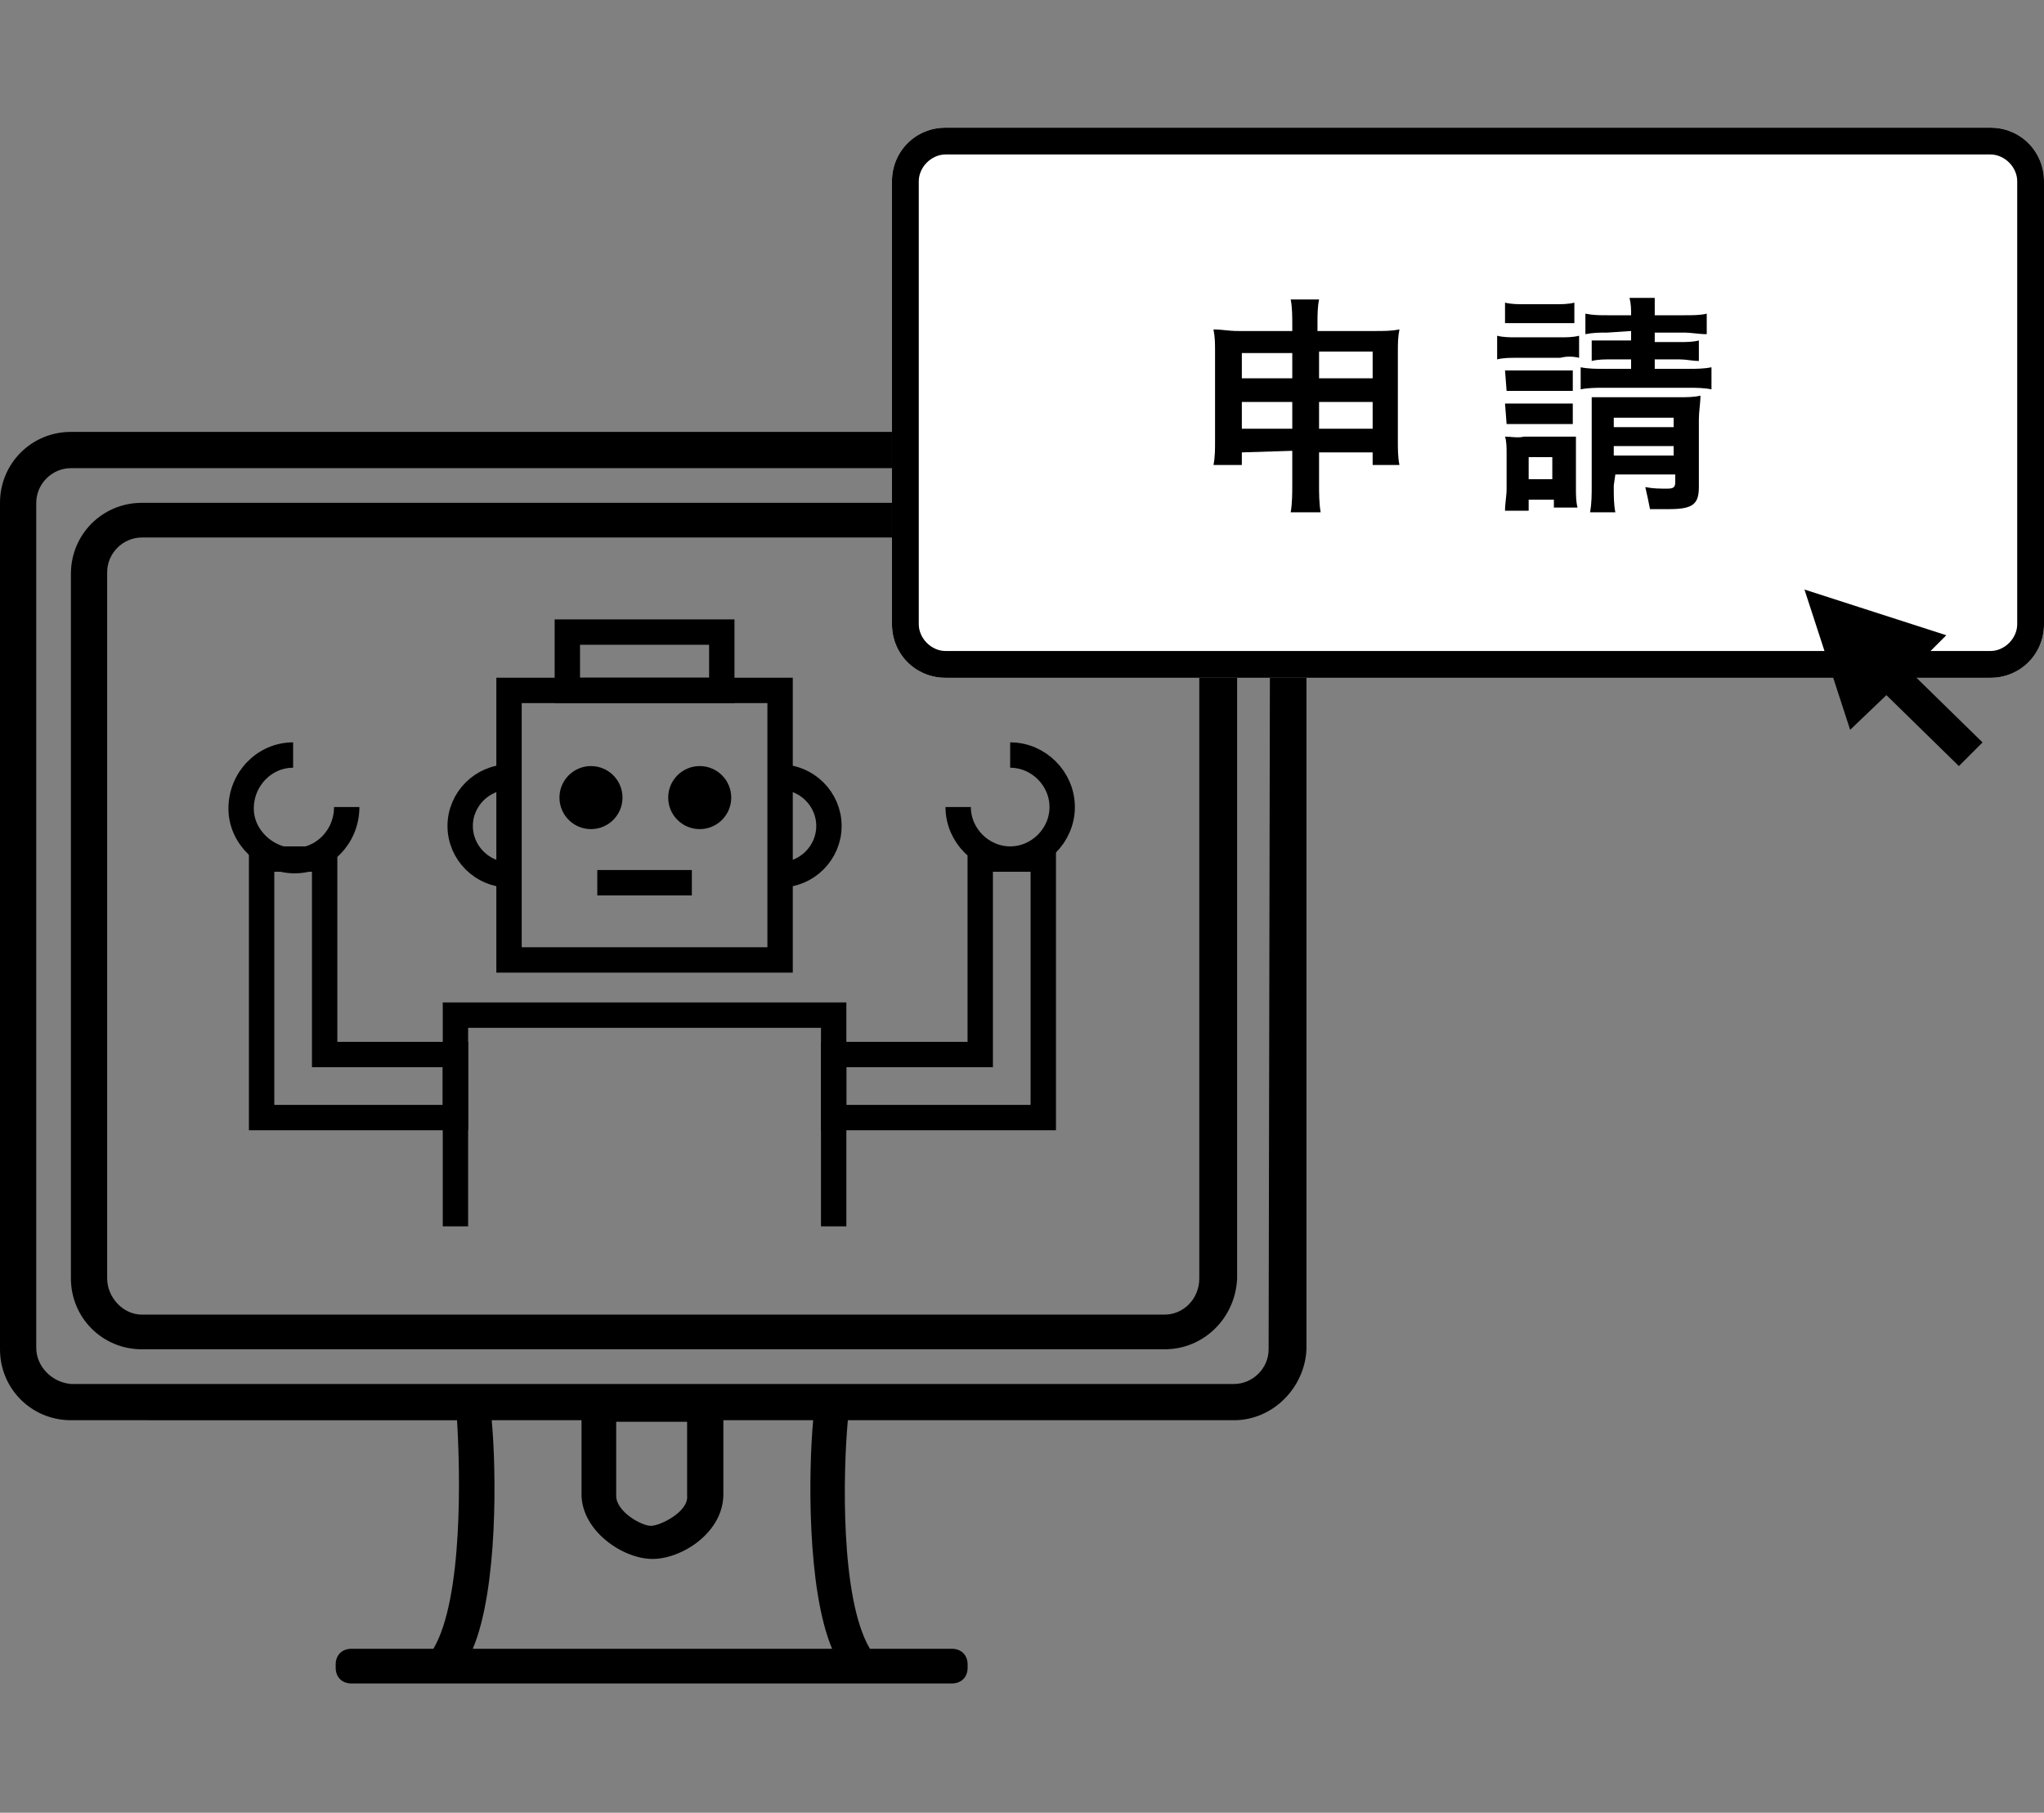
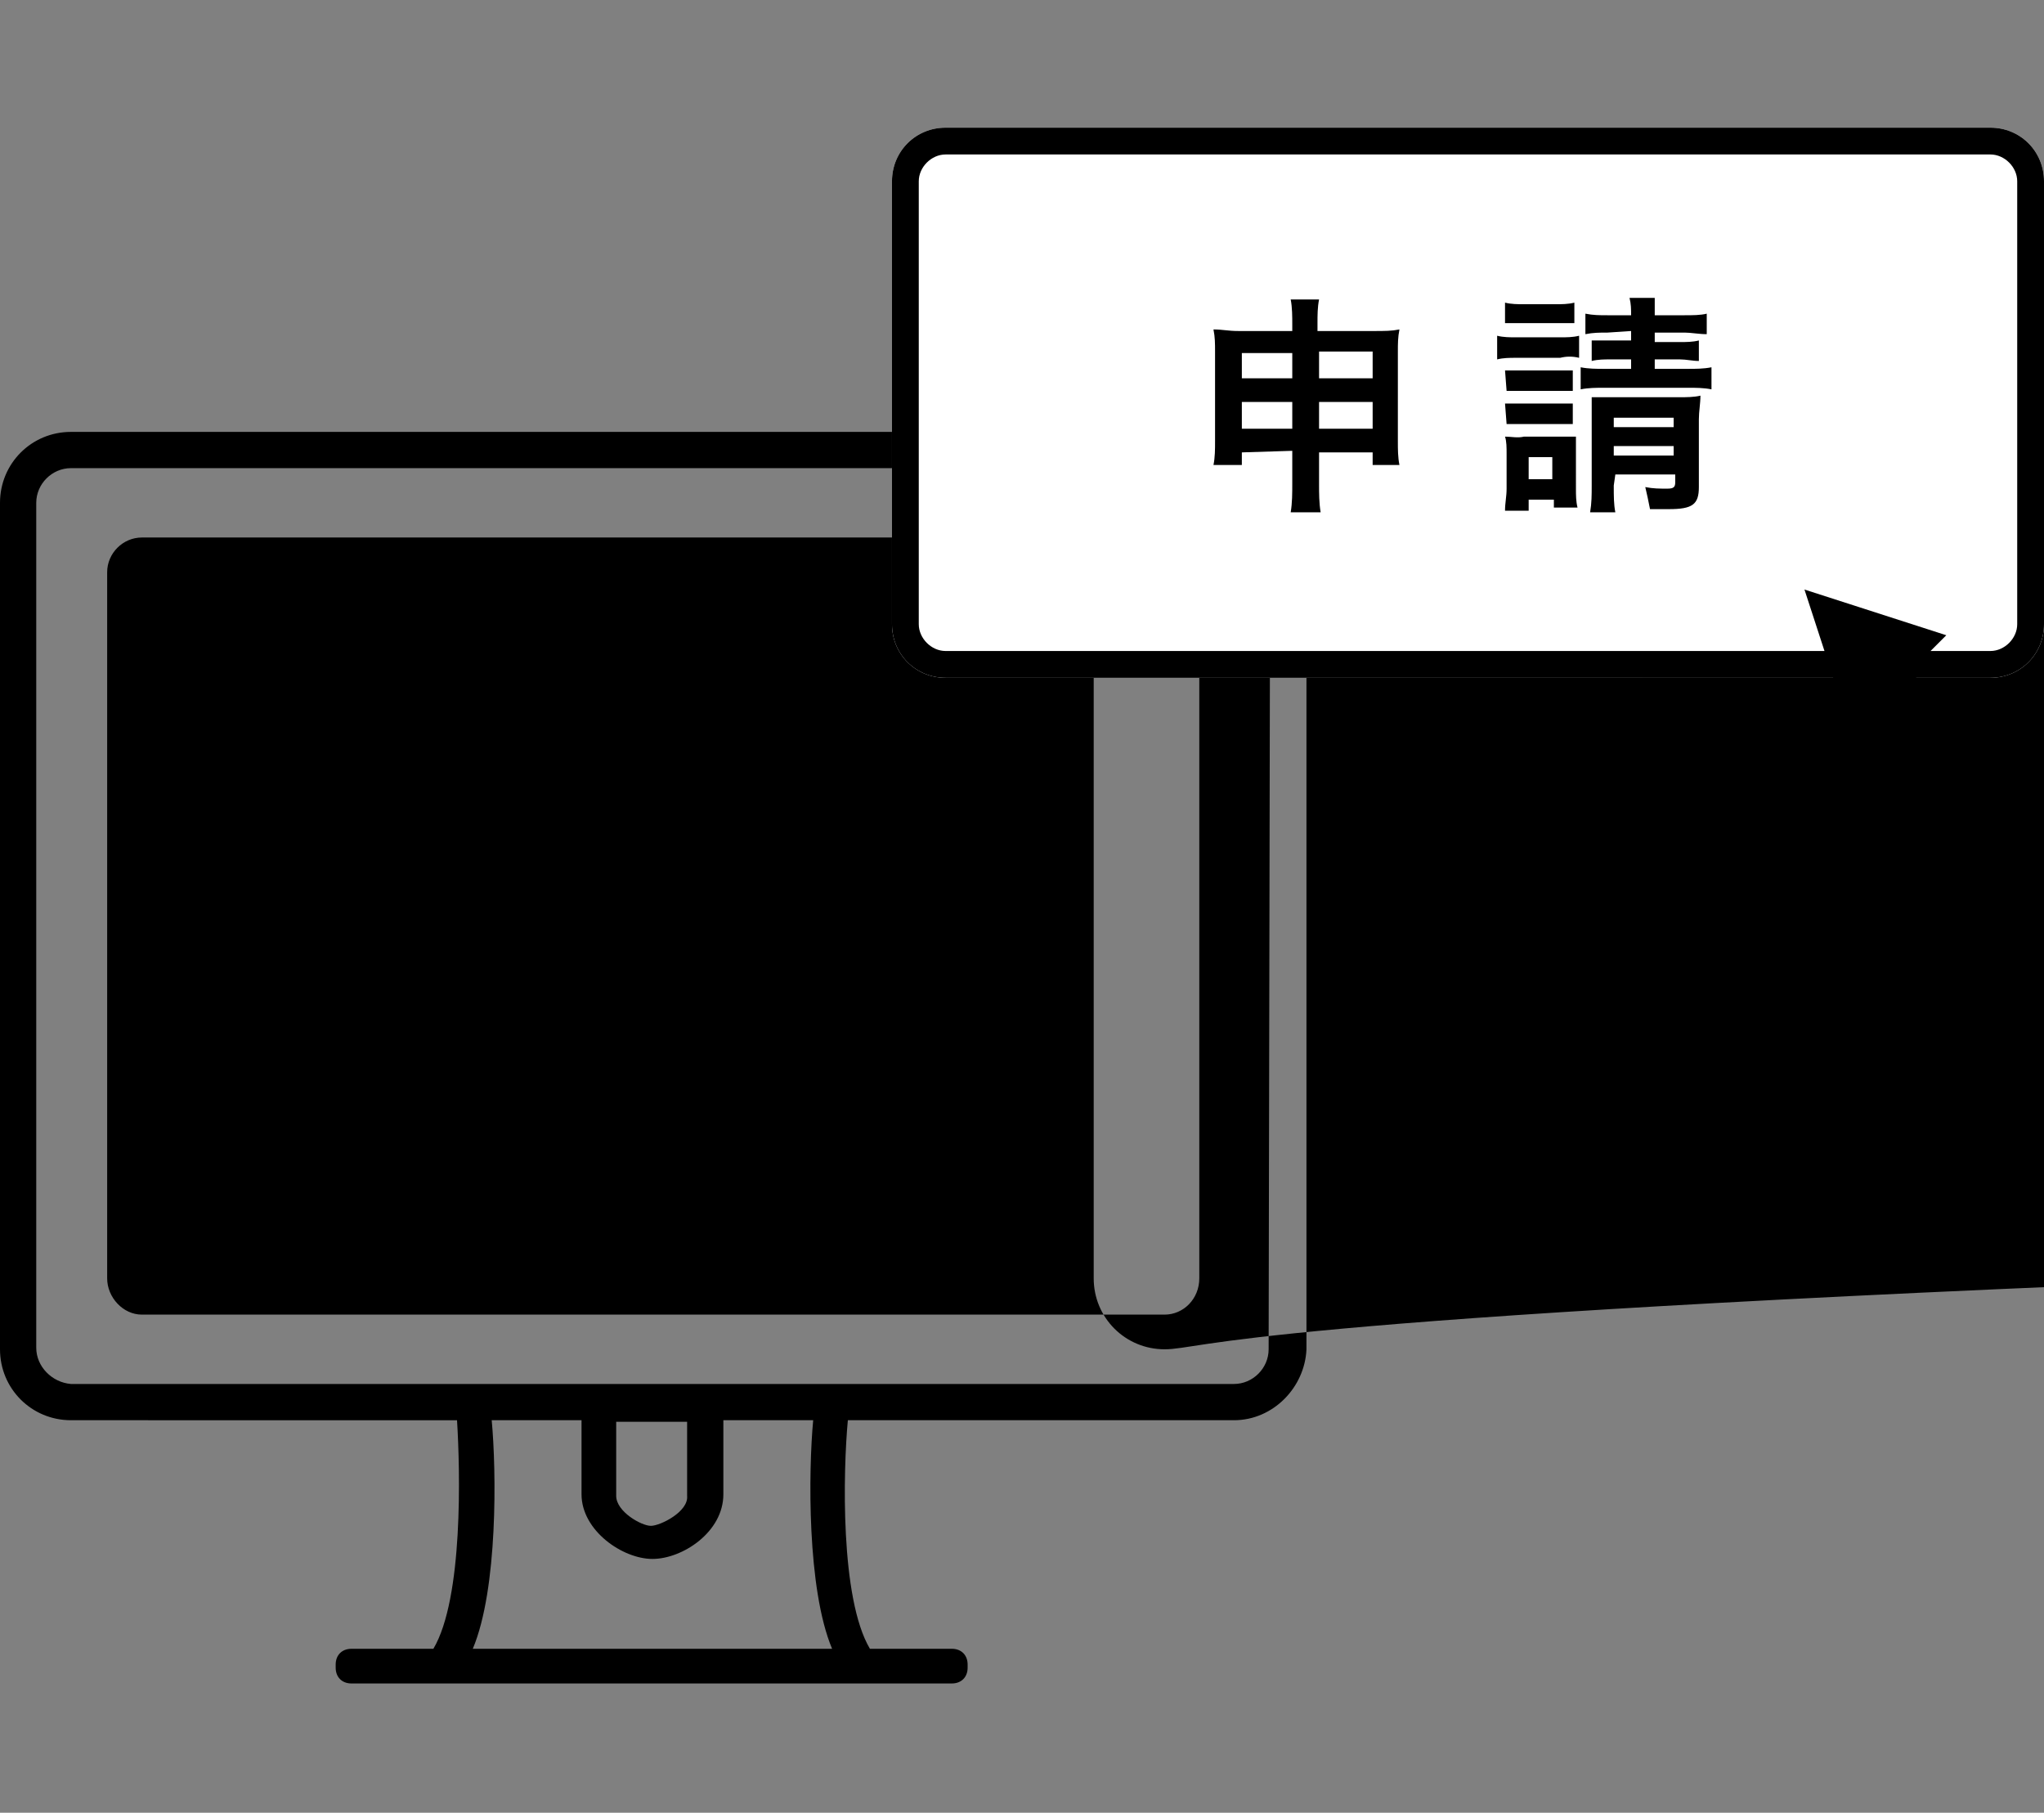
<svg xmlns="http://www.w3.org/2000/svg" version="1.1" id="レイヤー_1" x="0px" y="0px" viewBox="0 0 129.7 115" style="enable-background:new 0 0 129.7 115;" xml:space="preserve">
  <rect x="0" y="0" width="129.7" height="115" fill="#808080" stroke="none" />
  <style type="text/css">
	.st0{fill-rule:evenodd;clip-rule:evenodd;}
	.st1{fill:none;stroke:#000000;stroke-width:1.61;}
	.st2{fill:#FFFFFF;}
</style>
  <g id="レイヤー_2_1_">
    <g id="レイヤー_1-2">
-       <path class="st0" d="M78.3,90.1H53.8c-0.3,3.2-0.5,11.3,1.4,14.5h5.2c0.6,0,1,0.4,1,1v0.2c0,0.6-0.4,1-1,1H22.3c-0.6,0-1-0.4-1-1    v-0.2c0-0.6,0.4-1,1-1h5.2c1.9-3.2,1.7-11.3,1.5-14.5H4.5c-2.5,0-4.5-2-4.5-4.5c0,0,0,0,0,0V31.9c0-2.5,2-4.5,4.5-4.5c0,0,0,0,0,0    h73.9c2.5,0,4.5,1.5,4.5,4v54.2C82.8,88,80.8,90.1,78.3,90.1C78.4,90.1,78.4,90.1,78.3,90.1z M52.8,104.6    c-1.6-3.8-1.5-11.3-1.2-14.5h-5.7v4.7c0,2.4-2.6,4.1-4.5,4.1s-4.5-1.8-4.5-4.1v-4.7h-5.7c0.3,3.2,0.4,10.7-1.2,14.5L52.8,104.6z     M43.6,94.9v-4.7h-4.5v4.7c0,1,1.6,1.9,2.2,1.9S43.7,95.9,43.6,94.9z M80.6,31.9c0-1.2-1-2.2-2.2-2.2H4.5c-1.2,0-2.2,1-2.2,2.2    v53.6c0,1.2,1,2.2,2.2,2.3c0,0,0,0,0,0l0,0h24.2l0,0h25.4l0,0h24.2c1.2,0,2.2-1,2.2-2.2c0,0,0,0,0,0l0,0L80.6,31.9z M73.9,85.6H9    c-2.5,0-4.5-2-4.5-4.5c0,0,0,0,0-0.1V36.4c0-2.5,2-4.5,4.5-4.5c0,0,0,0,0.1,0h64.9c2.5,0,4.5,2,4.5,4.5c0,0,0,0,0,0v44.7    C78.4,83.6,76.4,85.6,73.9,85.6C73.9,85.6,73.9,85.6,73.9,85.6z M76.1,36.4c0-1.2-1-2.3-2.2-2.3c0,0,0,0,0,0H9    c-1.2,0-2.2,1-2.2,2.2c0,0,0,0,0,0l0,0v44.8c0,1.2,1,2.3,2.2,2.3h64.9c1.2,0,2.2-1,2.2-2.3V36.4z" />
+       <path class="st0" d="M78.3,90.1H53.8c-0.3,3.2-0.5,11.3,1.4,14.5h5.2c0.6,0,1,0.4,1,1v0.2c0,0.6-0.4,1-1,1H22.3c-0.6,0-1-0.4-1-1    v-0.2c0-0.6,0.4-1,1-1h5.2c1.9-3.2,1.7-11.3,1.5-14.5H4.5c-2.5,0-4.5-2-4.5-4.5c0,0,0,0,0,0V31.9c0-2.5,2-4.5,4.5-4.5c0,0,0,0,0,0    h73.9c2.5,0,4.5,1.5,4.5,4v54.2C82.8,88,80.8,90.1,78.3,90.1C78.4,90.1,78.4,90.1,78.3,90.1z M52.8,104.6    c-1.6-3.8-1.5-11.3-1.2-14.5h-5.7v4.7c0,2.4-2.6,4.1-4.5,4.1s-4.5-1.8-4.5-4.1v-4.7h-5.7c0.3,3.2,0.4,10.7-1.2,14.5L52.8,104.6z     M43.6,94.9v-4.7h-4.5v4.7c0,1,1.6,1.9,2.2,1.9S43.7,95.9,43.6,94.9z M80.6,31.9c0-1.2-1-2.2-2.2-2.2H4.5c-1.2,0-2.2,1-2.2,2.2    v53.6c0,1.2,1,2.2,2.2,2.3c0,0,0,0,0,0l0,0h24.2l0,0h25.4l0,0h24.2c1.2,0,2.2-1,2.2-2.2c0,0,0,0,0,0l0,0L80.6,31.9z M73.9,85.6c-2.5,0-4.5-2-4.5-4.5c0,0,0,0,0-0.1V36.4c0-2.5,2-4.5,4.5-4.5c0,0,0,0,0.1,0h64.9c2.5,0,4.5,2,4.5,4.5c0,0,0,0,0,0v44.7    C78.4,83.6,76.4,85.6,73.9,85.6C73.9,85.6,73.9,85.6,73.9,85.6z M76.1,36.4c0-1.2-1-2.3-2.2-2.3c0,0,0,0,0,0H9    c-1.2,0-2.2,1-2.2,2.2c0,0,0,0,0,0l0,0v44.8c0,1.2,1,2.3,2.2,2.3h64.9c1.2,0,2.2-1,2.2-2.3V36.4z" />
      <rect x="32.3" y="43.8" class="st1" width="17.2" height="17.1" />
      <polygon class="st1" points="20.6,66.9 20.6,54.5 16.6,54.5 16.6,70.9 28.9,70.9 28.9,66.9   " />
-       <polyline class="st1" points="28.9,77.8 28.9,64.4 52.9,64.4 52.9,77.8   " />
      <rect x="36" y="40.1" class="st1" width="9.8" height="3.7" />
-       <path class="st1" d="M32.3,55.5c-1.7,0-3.1-1.4-3.1-3.1c0-1.7,1.4-3.1,3.1-3.1c0,0,0,0,0,0" />
      <path class="st1" d="M49.5,55.5c1.7,0,3.1-1.4,3.1-3.1c0-1.7-1.4-3.1-3.1-3.1c0,0,0,0,0,0" />
      <circle cx="37.5" cy="50.6" r="2" />
      <circle cx="44.4" cy="50.6" r="2" />
-       <line class="st1" x1="37.9" y1="56" x2="43.9" y2="56" />
      <path class="st1" d="M22,51.2c0,1.9-1.5,3.4-3.3,3.4s-3.4-1.5-3.4-3.3c0-1.9,1.5-3.4,3.3-3.4c0,0,0,0,0,0" />
      <polygon class="st1" points="62.2,66.9 62.2,54.5 66.2,54.5 66.2,70.9 52.9,70.9 52.9,66.9   " />
-       <path class="st1" d="M60.8,51.2c0,1.8,1.5,3.3,3.3,3.3c1.8,0,3.3-1.5,3.3-3.3s-1.5-3.3-3.3-3.3" />
      <path class="st2" d="M60,8.1h66.3c1.9,0,3.4,1.5,3.4,3.4v28.1c0,1.9-1.5,3.4-3.4,3.4H60c-1.9,0-3.4-1.5-3.4-3.4V11.5    C56.6,9.6,58.1,8.1,60,8.1z" />
      <path class="st0" d="M126.3,43H60c-1.9,0-3.4-1.5-3.4-3.4c0,0,0,0,0,0V11.5c0-1.9,1.5-3.4,3.4-3.4c0,0,0,0,0,0h66.3    c1.9,0,3.4,1.5,3.4,3.4v28.1C129.7,41.5,128.2,43,126.3,43z M128,11.5c0-0.9-0.8-1.7-1.7-1.7H60c-0.9,0-1.7,0.8-1.7,1.7    c0,0,0,0,0,0v28.1c0,0.9,0.8,1.7,1.7,1.7h66.3c0.9,0,1.7-0.8,1.7-1.7L128,11.5z" />
      <polygon class="st0" points="121.2,42.6 125.8,47.1 124.3,48.6 119.7,44.1 117.4,46.3 114.5,37.4 123.5,40.3   " />
      <path d="M78.8,28.7v0.8H77c0.1-0.5,0.1-1,0.1-1.5v-5.7c0-0.5,0-0.9-0.1-1.4c0.6,0,0.9,0.1,1.6,0.1H82v-0.4c0-0.5,0-1.1-0.1-1.6    h1.8c-0.1,0.5-0.1,1-0.1,1.5v0.5h3.5c0.8,0,1.2,0,1.7-0.1c-0.1,0.5-0.1,0.9-0.1,1.4V28c0,0.5,0,1,0.1,1.5h-1.7v-0.8h-3.4v2    c0,0.6,0,1.2,0.1,1.8h-1.9c0.1-0.6,0.1-1.2,0.1-1.9v-2L78.8,28.7z M78.8,22.4V24H82v-1.6H78.8z M78.8,25.5v1.7H82v-1.7H78.8z     M83.7,24h3.4v-1.7h-3.4V24z M83.7,27.2h3.4v-1.7h-3.4V27.2z" />
      <path d="M95,21.3c0.4,0.1,0.8,0.1,1.2,0.1H99c0.4,0,0.8,0,1.2-0.1v1.4c-0.4-0.1-0.8-0.1-1.2,0h-2.8c-0.4,0-0.8,0-1.2,0.1V21.3z     M95.5,32.4c0-0.5,0.1-0.9,0.1-1.4v-2.2c0-0.4,0-0.8-0.1-1.1c0.4,0,0.8,0.1,1.2,0h2.3c0.3,0,0.7,0,1,0c0,0.4,0,0.7,0,1.1V31    c0,0.4,0,0.8,0.1,1.2h-1.5v-0.5H97v0.7H95.5z M95.5,19.2c0.4,0.1,0.8,0.1,1.2,0.1h2c0.4,0,0.8,0,1.2-0.1v1.3c-0.4,0-0.7,0-1.2,0    h-2c-0.5,0-0.8,0-1.2,0V19.2z M95.5,23.5c0.3,0,0.6,0,0.9,0h2.5c0.3,0,0.6,0,0.9,0v1.3c-0.3,0-0.6,0-0.9,0h-2.4    c-0.3,0-0.6,0-0.9,0L95.5,23.5z M95.5,25.6c0.3,0,0.6,0,0.9,0h2.5c0.3,0,0.6,0,0.9,0v1.3c-0.3,0-0.6,0-0.9,0h-2.4    c-0.3,0-0.6,0-0.9,0L95.5,25.6z M97,30.4h1.5V29H97V30.4z M102,21.1c-0.5,0-0.9,0-1.4,0.1v-1.3c0.5,0.1,0.9,0.1,1.4,0.1h1.5    c0-0.4,0-0.7-0.1-1.1h1.6c0,0.4,0,0.7,0,1.1h1.9c0.5,0,1,0,1.4-0.1v1.3c-0.5,0-1-0.1-1.4-0.1H105v0.6h1.6c0.4,0,0.8,0,1.2-0.1v1.3    c-0.4,0-0.8-0.1-1.2-0.1H105v0.6h2.1c0.5,0,1,0,1.5-0.1v1.4c-0.5-0.1-1-0.1-1.5-0.1h-5.3c-0.5,0-1,0-1.5,0.1v-1.4    c0.5,0.1,1,0.1,1.5,0.1h1.7v-0.6h-1.3c-0.4,0-0.8,0-1.2,0.1v-1.3c0.4,0,0.7,0,1.2,0h1.3v-0.6L102,21.1z M102.4,30.8    c0,0.7,0,1.2,0.1,1.7h-1.6c0.1-0.6,0.1-1.1,0.1-1.7v-4.4c0-0.5,0-0.8,0-1.2c0.4,0,0.6,0,1.2,0h4.4c0.4,0,0.9,0,1.3-0.1    c0,0.5-0.1,1-0.1,1.5v4.3c0,1.1-0.4,1.4-1.9,1.4c-0.4,0-0.7,0-1.2,0c-0.1-0.5-0.2-1-0.3-1.4c0.5,0.1,0.9,0.1,1.4,0.1    c0.4,0,0.5-0.1,0.5-0.4v-0.5h-3.8L102.4,30.8z M106.2,27.1v-0.6h-3.8v0.6H106.2z M106.2,28.9v-0.6h-3.8v0.6H106.2z" />
    </g>
  </g>
</svg>